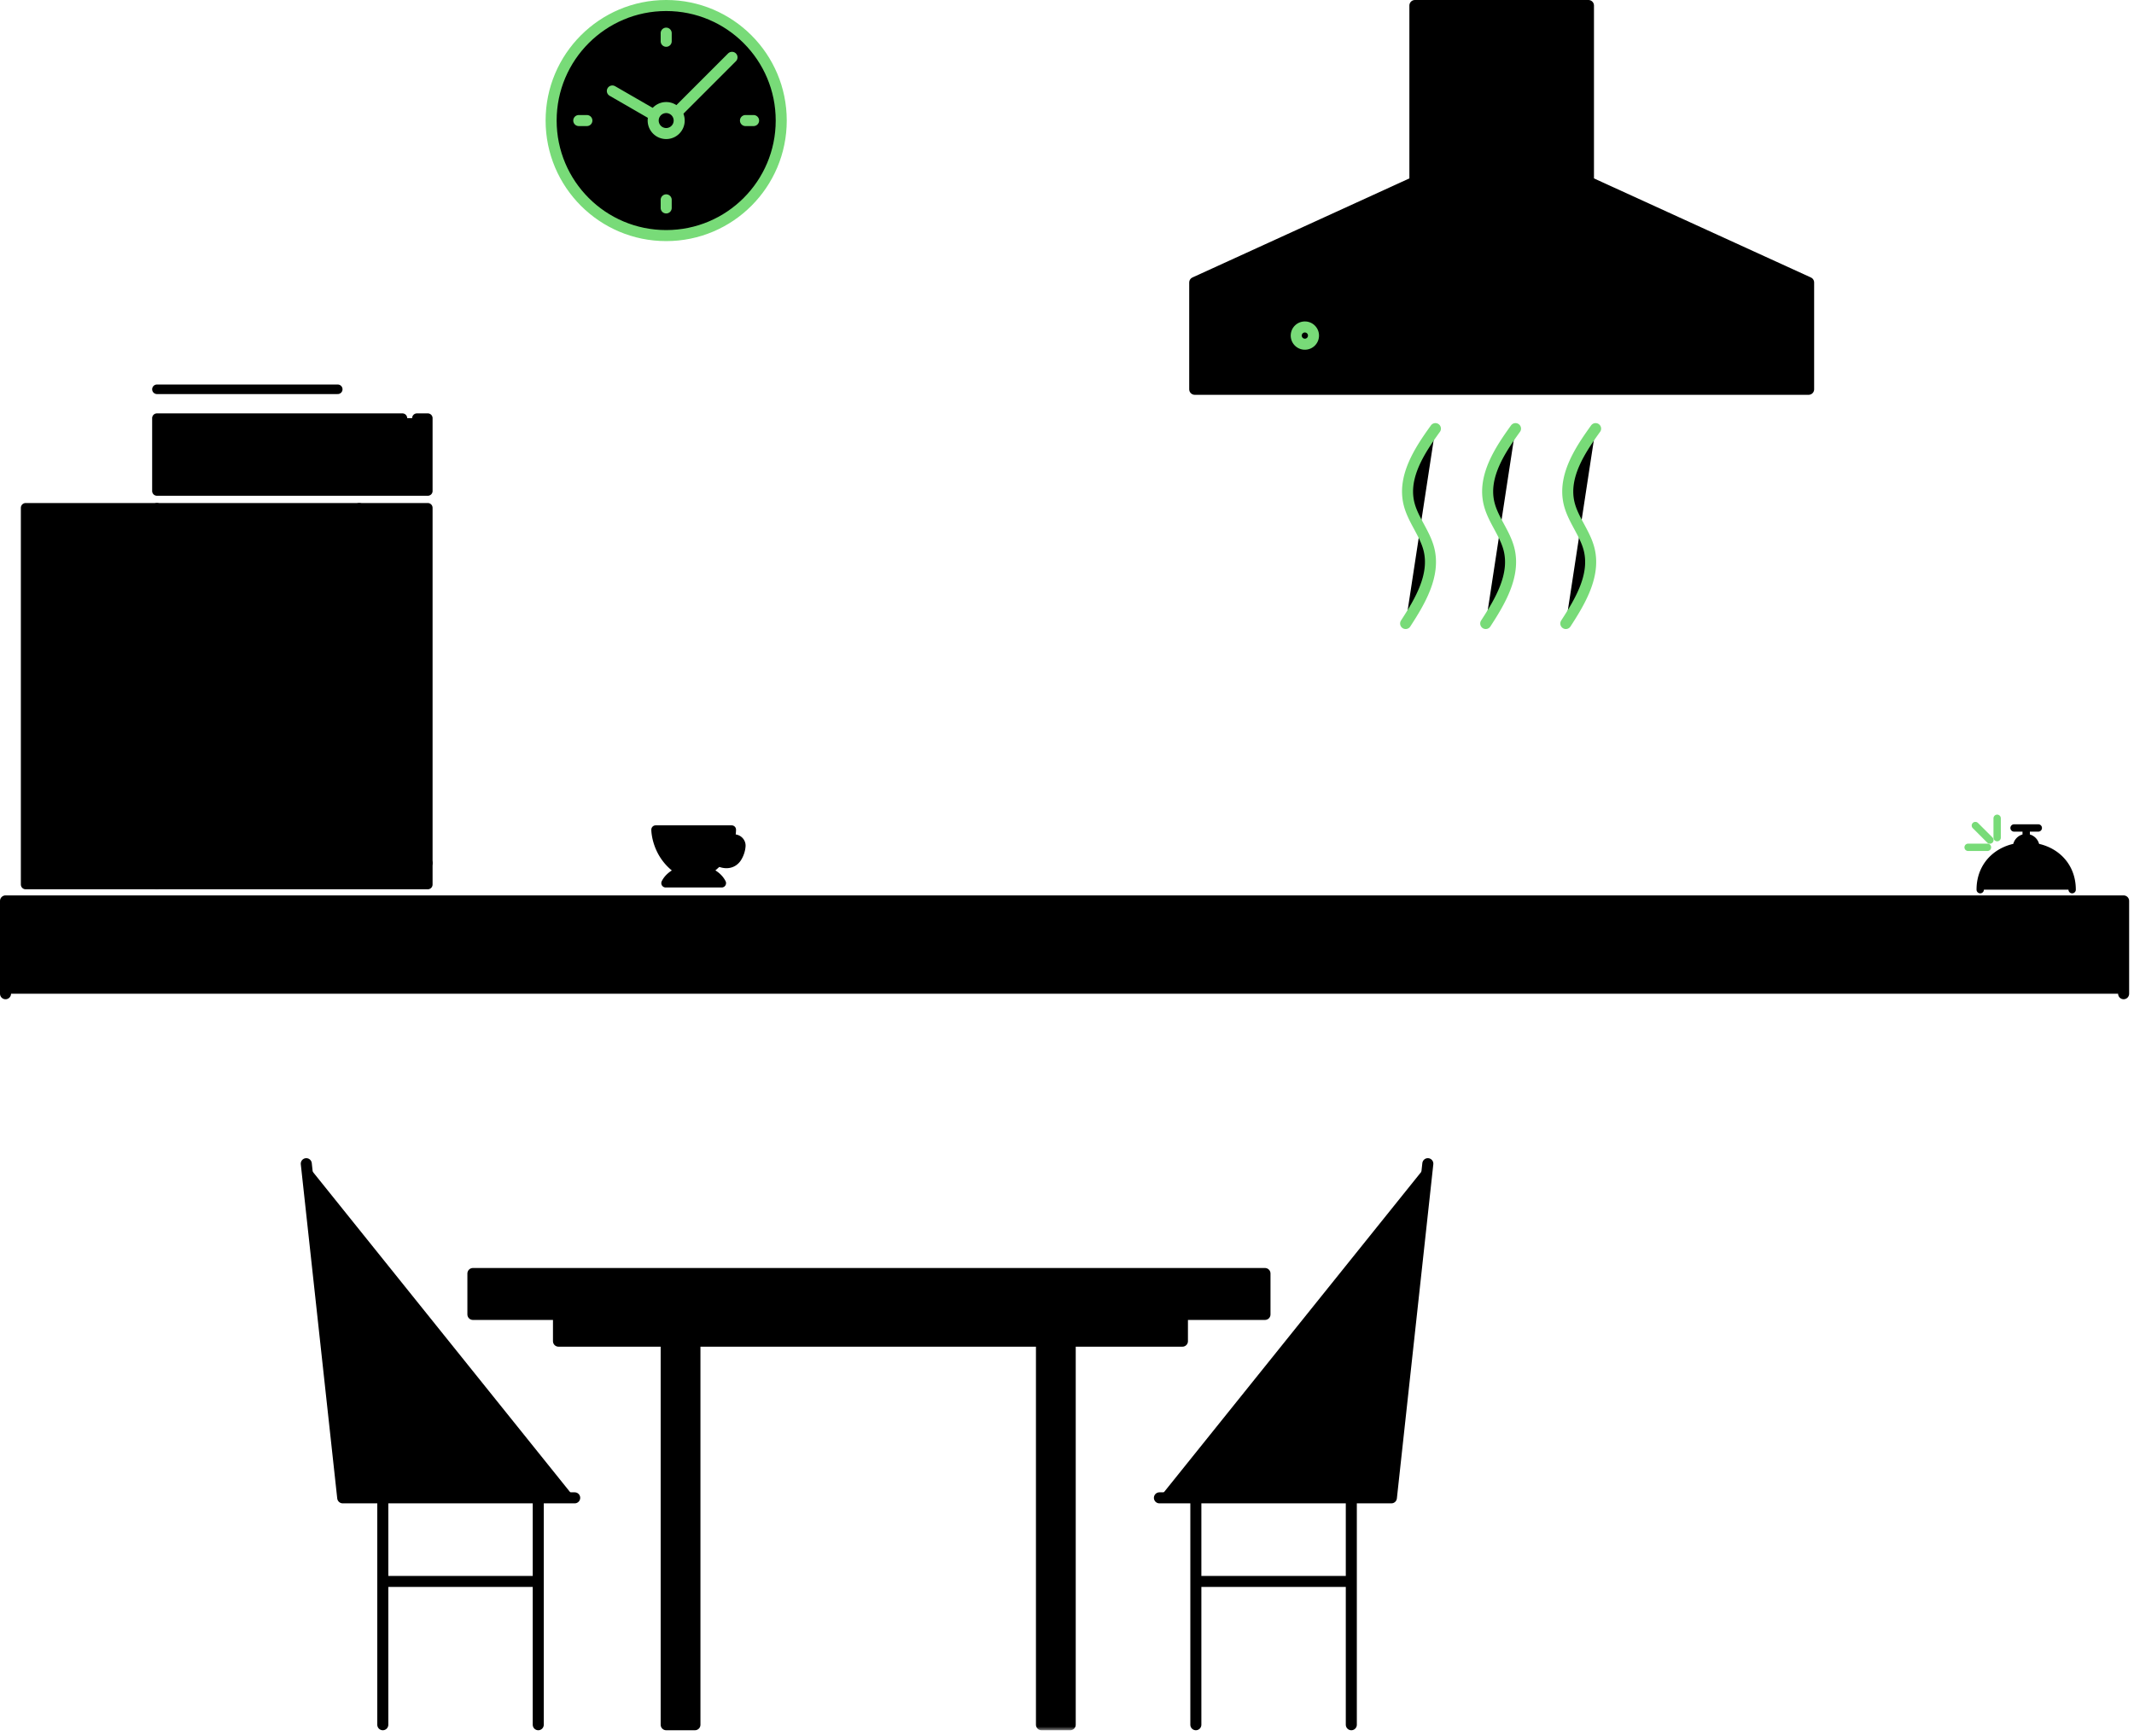
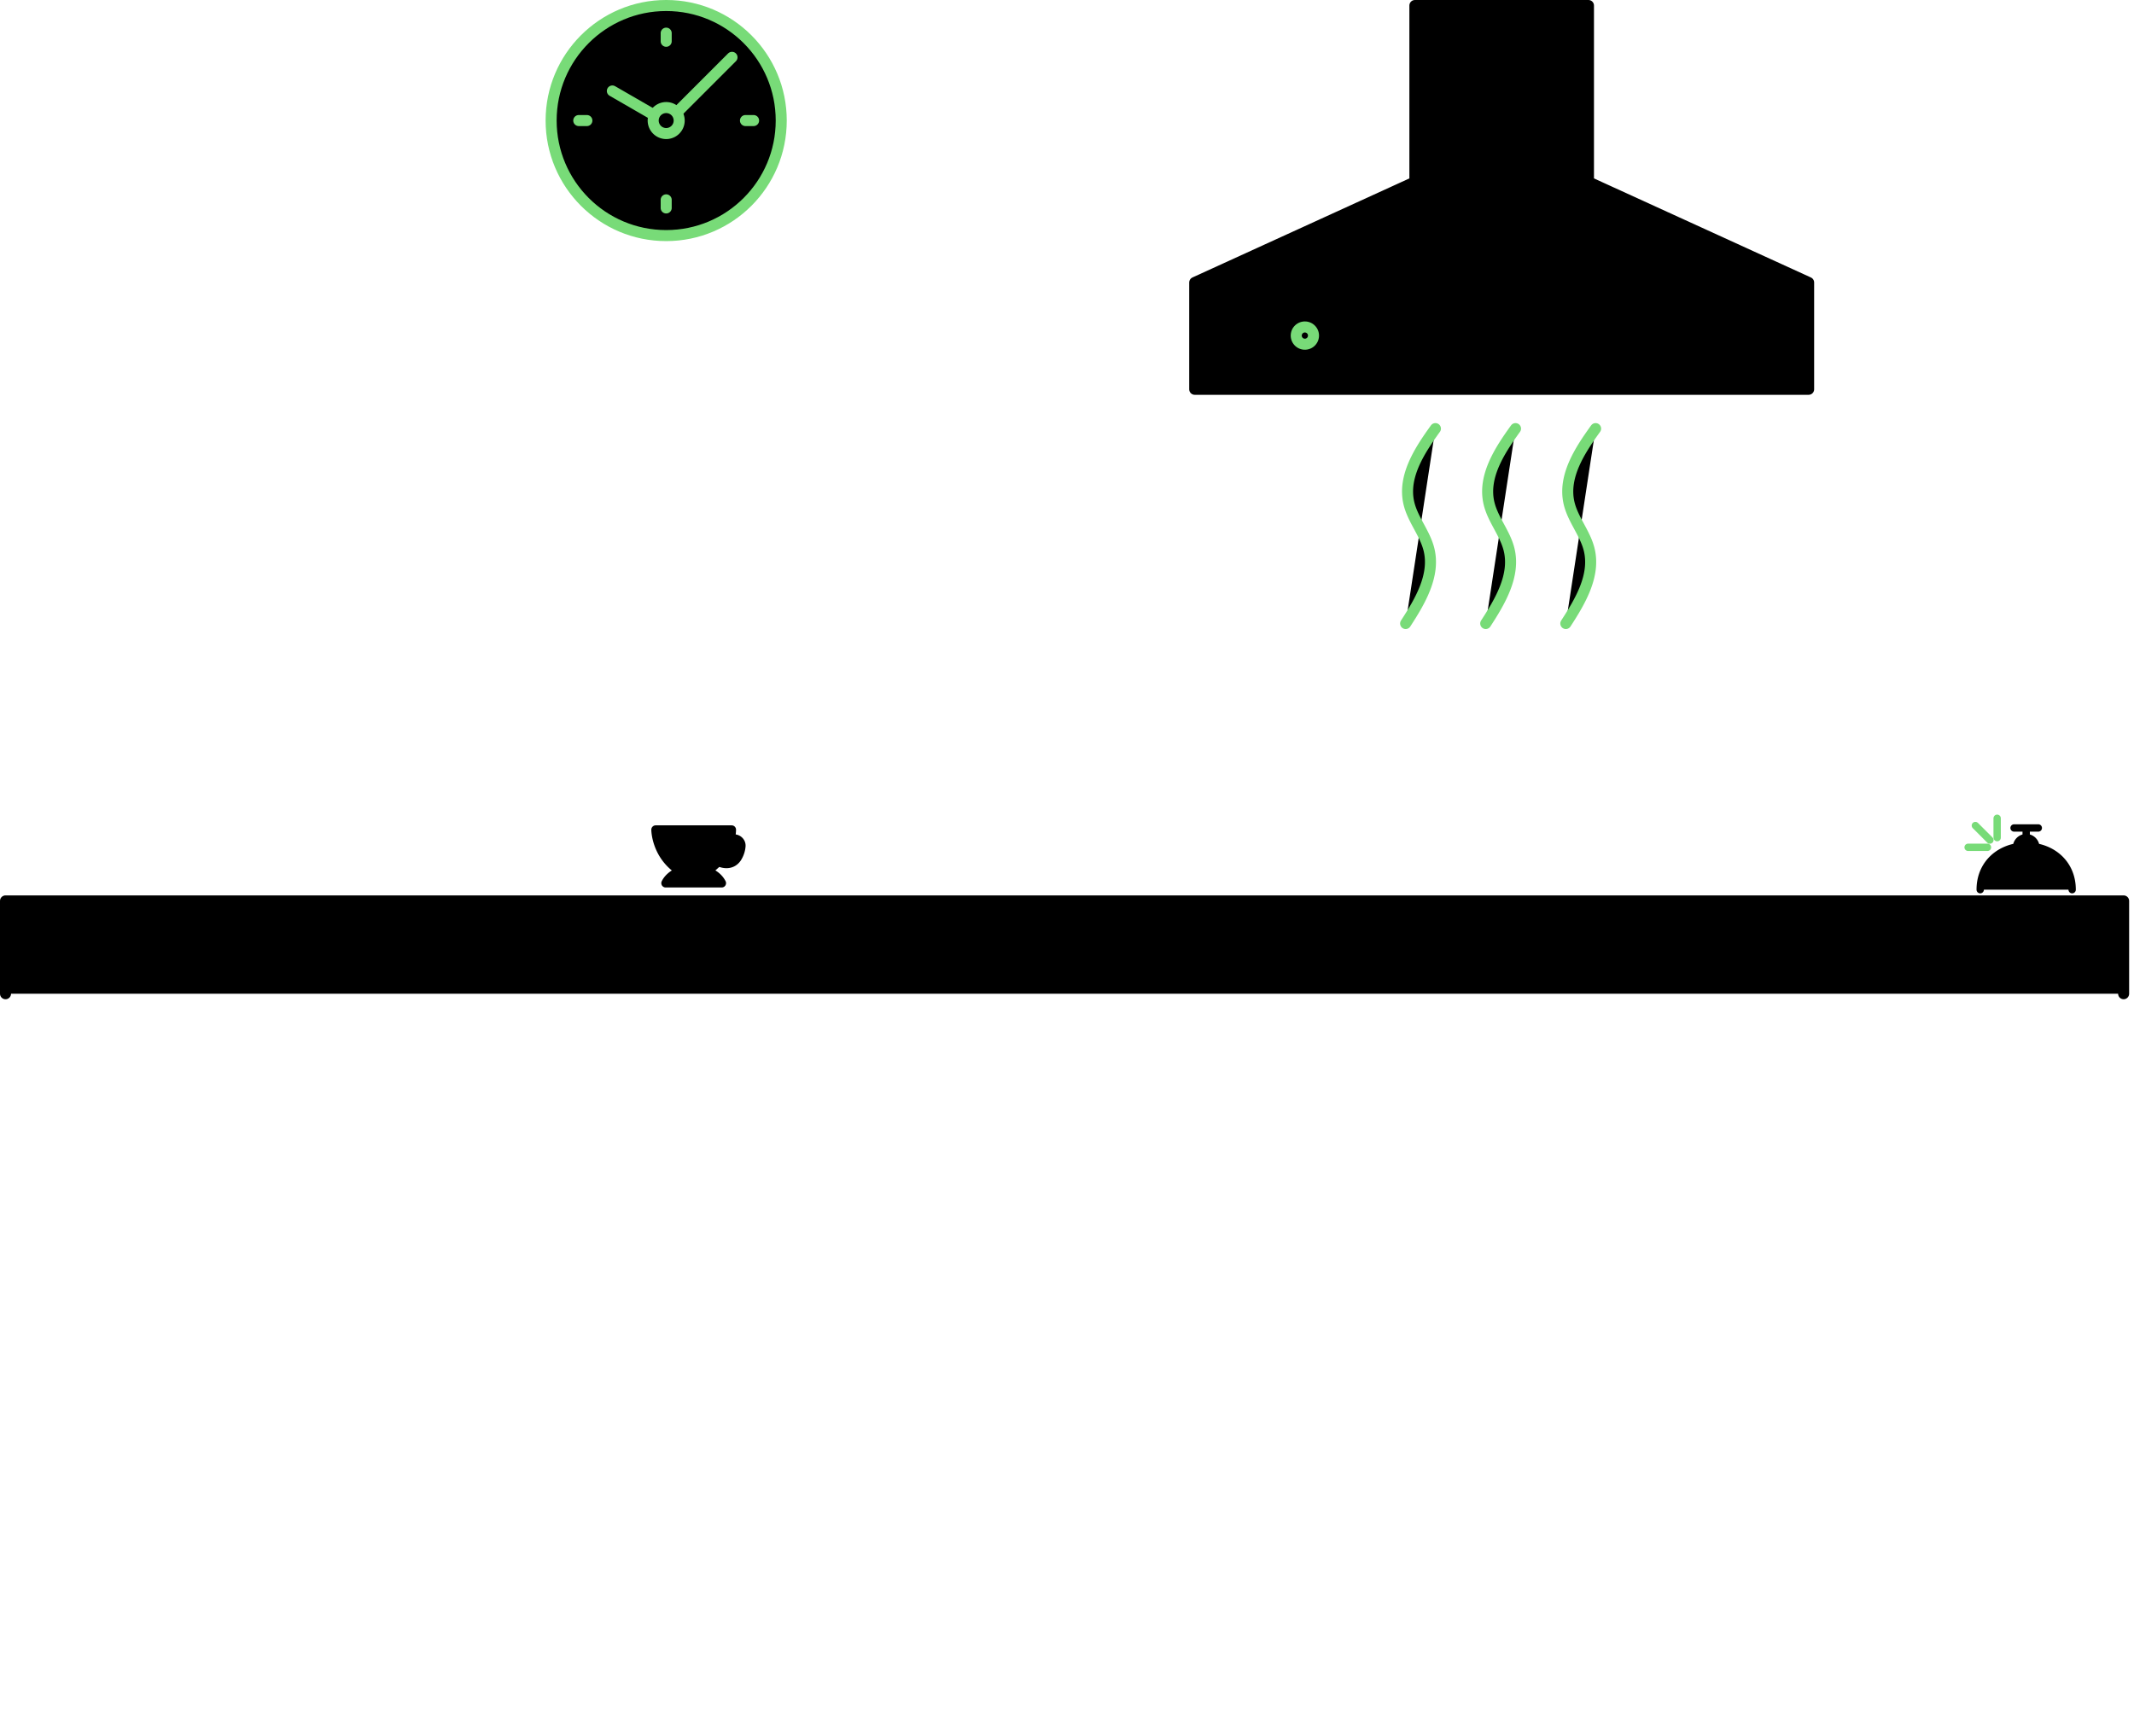
<svg xmlns="http://www.w3.org/2000/svg" xmlns:xlink="http://www.w3.org/1999/xlink" width="290" height="236" viewBox="0 0 290 236">
  <defs fill="#000000000">
-     <path id="a" d="M0 236h289.338V.838H0z" fill="#000000000" />
-   </defs>
+     </defs>
  <g fill="none" fill-rule="evenodd">
    <path stroke="#000000" stroke-linecap="round" stroke-linejoin="round" stroke-width="1.5" d="M224.927 28.87l-9.064-4.14V.75h-23.585v23.98l-9.063 4.14-20.857 9.525H245.783zM162.358 38.395V52.91h83.425V38.395M194.258 45.652h17.387" fill="#000000000" />
    <g transform="translate(0 -.838)">
      <path stroke="#78db78" stroke-linecap="round" stroke-linejoin="round" stroke-width="1.5" d="M178.497 46.414a1.172 1.172 0 1 1-2.343 0 1.172 1.172 0 0 1 2.343 0zM195.065 59.093c-2.161 2.992-4.436 6.496-3.613 10.094.518 2.26 2.203 4.116 2.747 6.37.846 3.51-1.212 6.997-3.18 10.023M205.95 59.093c-2.161 2.992-4.436 6.496-3.613 10.094.518 2.26 2.203 4.116 2.747 6.37.846 3.51-1.212 6.997-3.181 10.023M216.835 59.093c-2.16 2.992-4.436 6.496-3.613 10.094.518 2.26 2.203 4.116 2.747 6.37.846 3.51-1.212 6.997-3.18 10.023" fill="#000000000" />
      <path stroke="#000000" stroke-linecap="round" stroke-linejoin="round" stroke-width="1.5" d="M.75 135.898v-12.614h287.839v12.614" fill="#000000000" />
      <path stroke="#000000" stroke-linecap="round" stroke-linejoin="round" d="M269.101 121.753c0-3.612 2.796-5.918 6.247-5.918 3.45 0 6.246 2.306 6.246 5.918M274.033 115.999a1.314 1.314 0 1 1 2.63 0M275.348 114.684v-1.314M273.704 113.369h3.288" fill="#000000000" />
      <path stroke="#78db78" stroke-linecap="round" stroke-linejoin="round" d="M271.403 112.054v2.63M267.457 115.999h2.63M270.416 115.013l-1.973-1.973" fill="#000000000" />
      <path stroke="#78db78" stroke-linecap="round" stroke-linejoin="round" stroke-width="1.5" d="M89.036 16.562l-5.82-3.36 5.82 3.36zm10.44-7.933l-7.522 7.523 7.523-7.523zm-8.945-7.042c8.634 0 15.635 7 15.635 15.635 0 8.636-7.001 15.635-15.635 15.635-8.635 0-15.635-6.999-15.635-15.635 0-8.635 7-15.635 15.635-15.635z" fill="#000000000" />
      <path stroke="#78db78" stroke-linecap="round" stroke-linejoin="round" stroke-width="1.5" d="M90.531 15.457a1.766 1.766 0 1 0 .002 3.532 1.766 1.766 0 0 0-.002-3.532zM102.407 17.223h-1.1M90.532 29.1V28M78.653 17.223h1.1M90.532 5.345v1.102" fill="#000000000" />
      <path stroke="#000000" stroke-linecap="round" stroke-linejoin="round" d="M98.156 120.824c-.576-1.149-1.84-1.592-1.903-1.597H92.27c-.053.005-1.319.448-1.892 1.597a.092.092 0 0 0 .082.134h7.612a.092.092 0 0 0 .085-.134zM99.4 114.617a7.173 7.173 0 0 1-1.752 3.442c.362.232 1.725.671 2.572-.499 0 0 .534-.73.6-1.732.033-.5-.318-.945-.805-1.063l-.615-.148" fill="#000000000" />
      <path stroke="#000000" stroke-linecap="round" stroke-linejoin="round" d="M99.4 114.617c.123-.477.123-1.006.123-1.01a.094.094 0 0 0-.094-.094H89.102a.093.093 0 0 0-.092.092c0 .035.014 3.471 3.217 5.606.015.01.033.016.05.016h3.977a.094.094 0 0 0 .052-.016 10.64 10.64 0 0 0 1.342-1.152" fill="#000000000" />
-       <path stroke="#000000" stroke-linecap="round" stroke-linejoin="round" stroke-width="1.5" d="M90.531 183.12v52.13h3.906v-52.13M41.622 158.998l4.952 45.415h31.524M52.02 204.413v30.837M73.146 204.413v30.837M52.02 215.774h21.126M194.035 158.998l-4.952 45.415h-31.524M183.637 204.413v30.837M162.51 204.413v30.837M183.637 215.774H162.51" fill="#000000000" />
      <mask id="b" fill="#fff">
        <use xlink:href="#a" fill="#000000000" />
      </mask>
-       <path stroke="#000000" stroke-linecap="round" stroke-linejoin="round" stroke-width="1.5" d="M64.266 179.484h107.639v-5.559H64.266zM75.896 179.484v3.636h84.79v-3.636M141.531 183.12v52.13h3.906v-52.13" mask="url(#b)" fill="#000000000" />
      <path stroke="#000000" stroke-linecap="round" stroke-linejoin="round" stroke-width="1.3" d="M21.328 121.054h36.808V69.855H21.328zM30.582 82.733h3.045M39.551 82.733h-3.044M30.582 79.28h3.045M39.551 79.28h-3.044M27.567 115.38h15.007" mask="url(#b)" fill="#000000000" />
      <path stroke="#000000" stroke-linecap="round" stroke-linejoin="round" stroke-width="1.3" d="M21.327 118.135h27.486v-48.28" mask="url(#b)" fill="#000000000" />
-       <path stroke="#000000" stroke-linecap="round" stroke-linejoin="round" stroke-width="1.3" d="M35.947 115.27a2.336 2.336 0 0 0 2.336-2.337v-5.116H31.77v5.116a2.336 2.336 0 0 0 2.336 2.337h1.84z" mask="url(#b)" fill="#000000000" />
      <path stroke="#000000" stroke-linecap="round" stroke-linejoin="round" stroke-width="1.3" d="M38.282 107.818h2.351v1.04a1.914 1.914 0 0 1-1.914 1.914h-.437v-2.954zM28.555 101.575H41.71v-3.461H28.555zM28.555 101.575l-2.986 2.041H44.32l-2.61-2.04M27.222 85.862h15.676v-9.566H27.222zM56.657 57.672h1.479v9.897H21.327v-9.897h33.358M33.528 58.466v8.316" mask="url(#b)" fill="#000000000" />
      <path stroke="#000000" stroke-linecap="round" stroke-linejoin="round" d="M35.68 104.596h1.3c.198 0 .358.189.358.423v.88M34.208 104.596h-1.3c-.197 0-.357.189-.357.423v.88" mask="url(#b)" fill="#000000000" />
      <path stroke="#000000" stroke-linecap="round" stroke-linejoin="round" stroke-width="1.3" d="M21.327 53.747h24.571M24.525 88.547h21.204v-15.31H24.525zM3.484 121.054h17.843V69.855H3.484zM45.994 58.463v8.315M3.484 118.135h17.843M48.813 118.135h9.322M12.092 72.306L6.114 77.98M12.092 75.798l-2.176 2.065" mask="url(#b)" fill="#000000000" />
    </g>
  </g>
</svg>